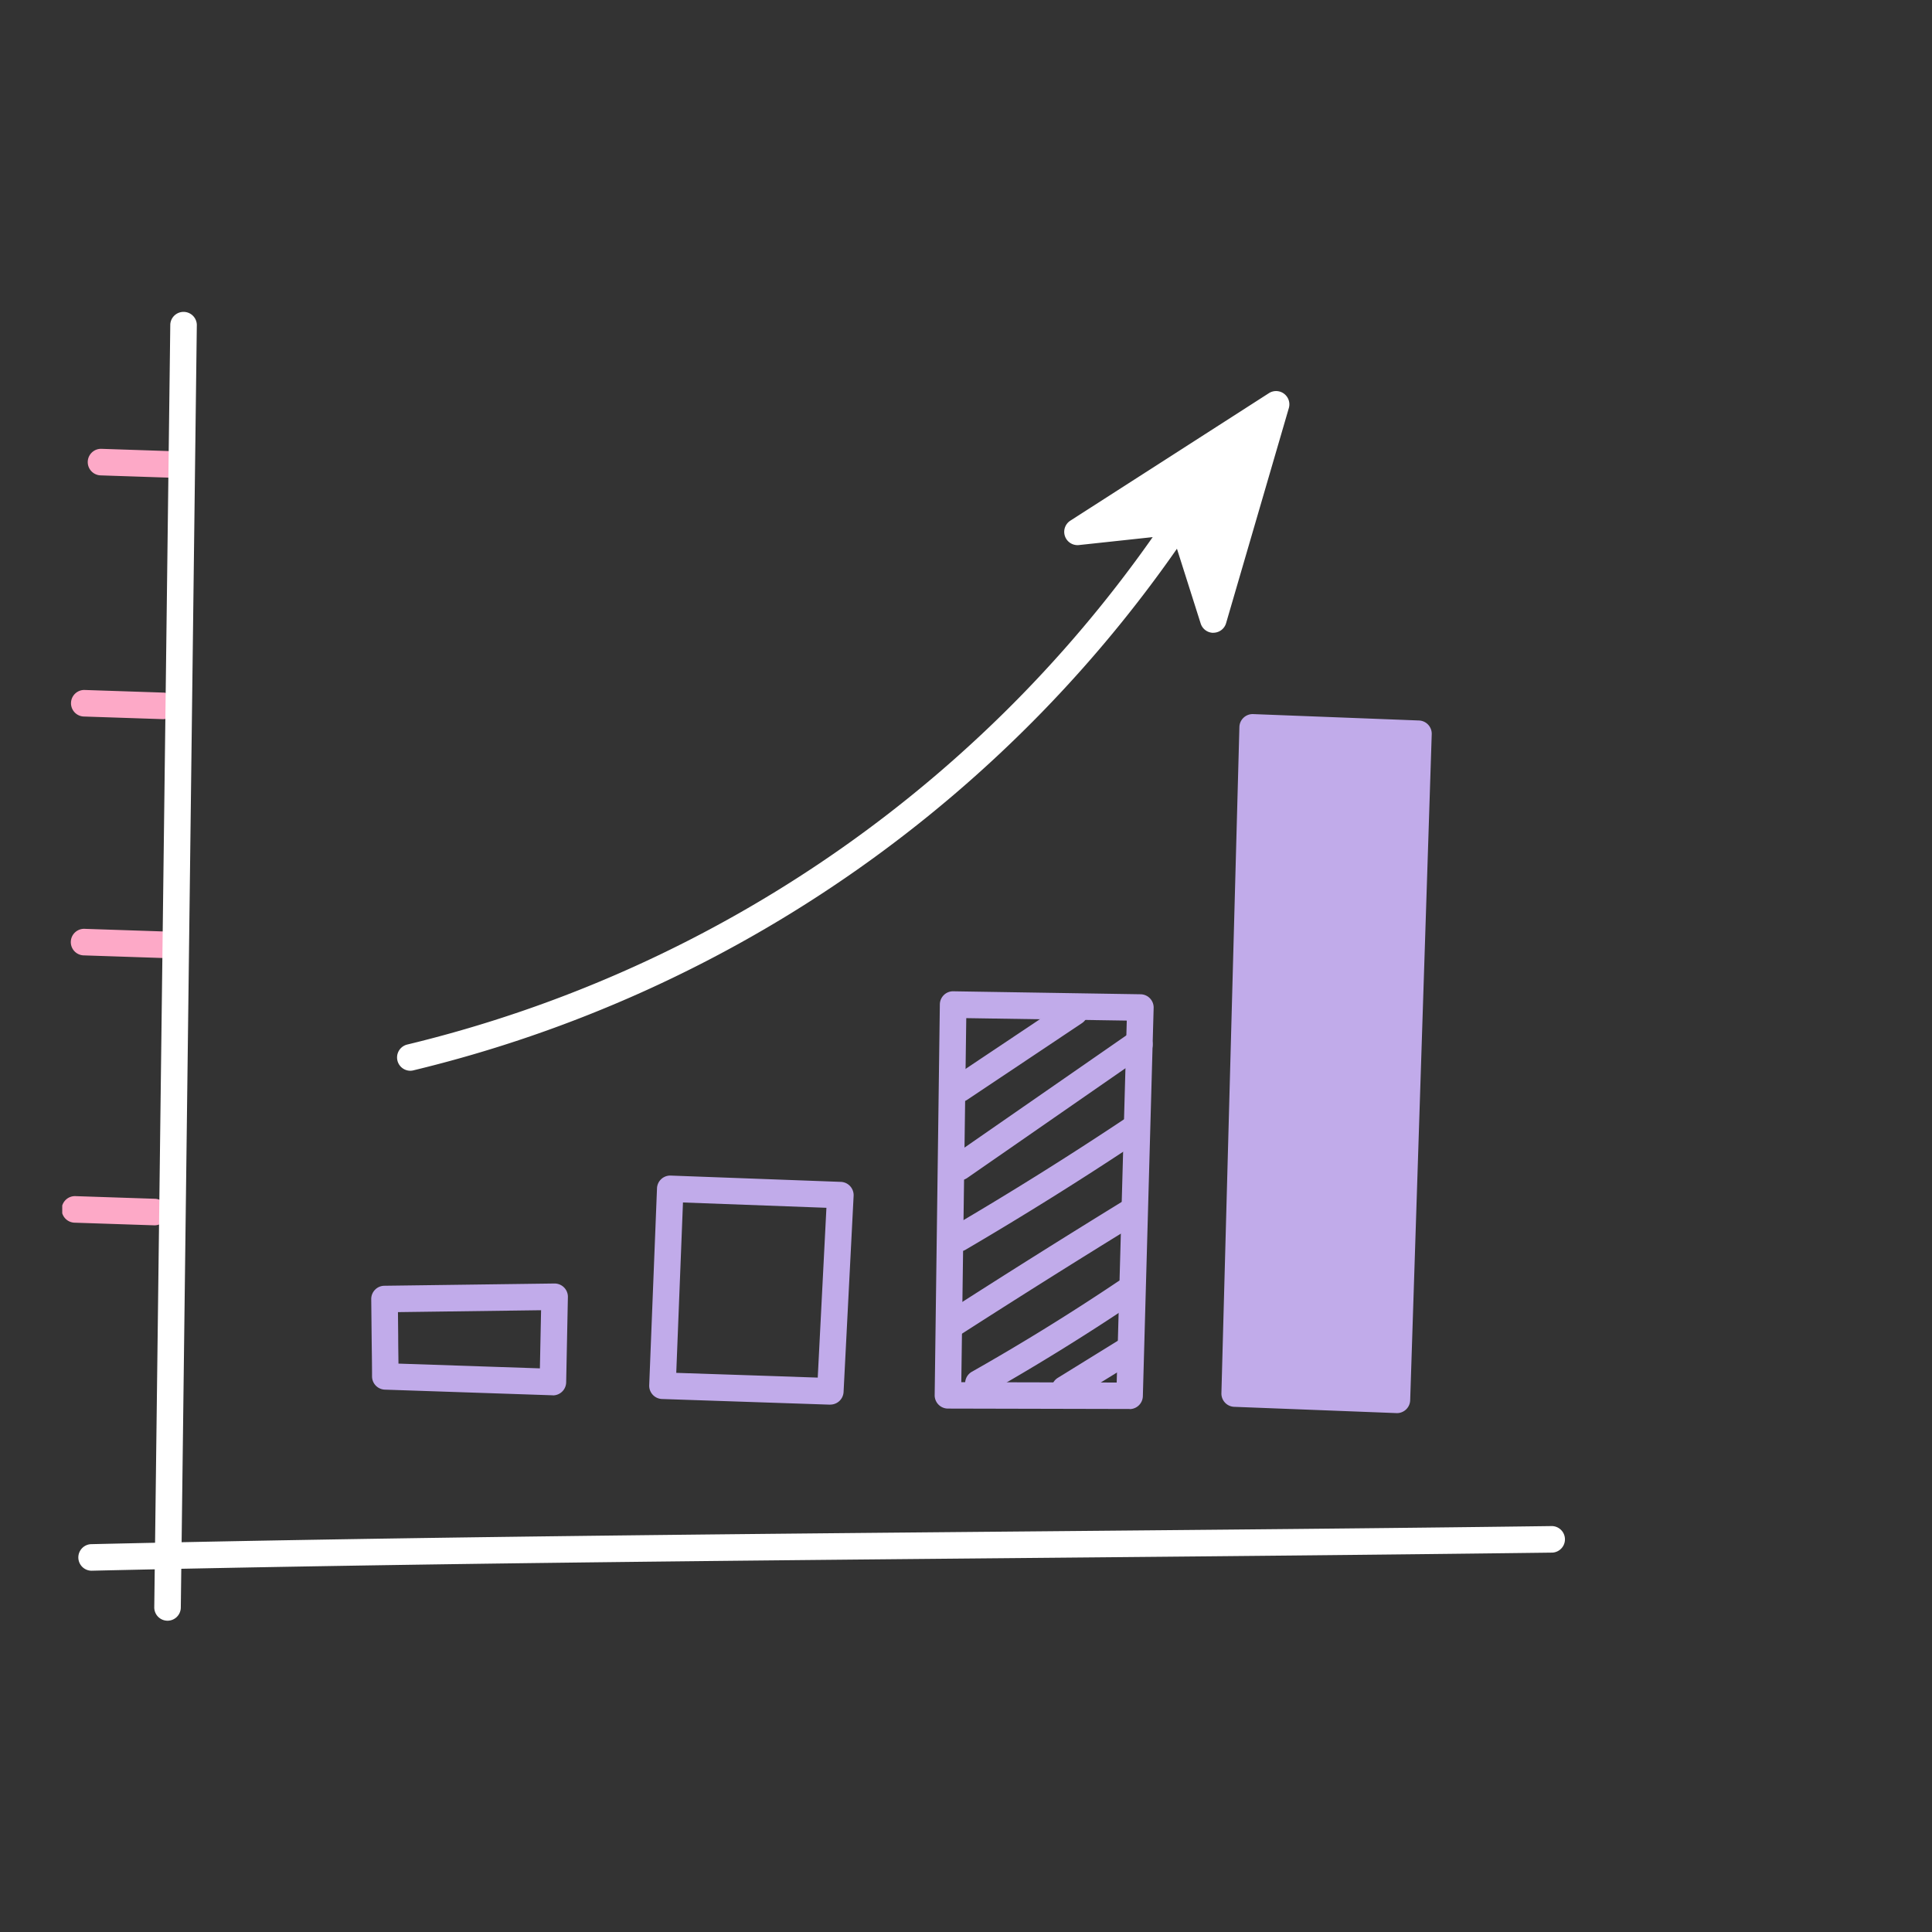
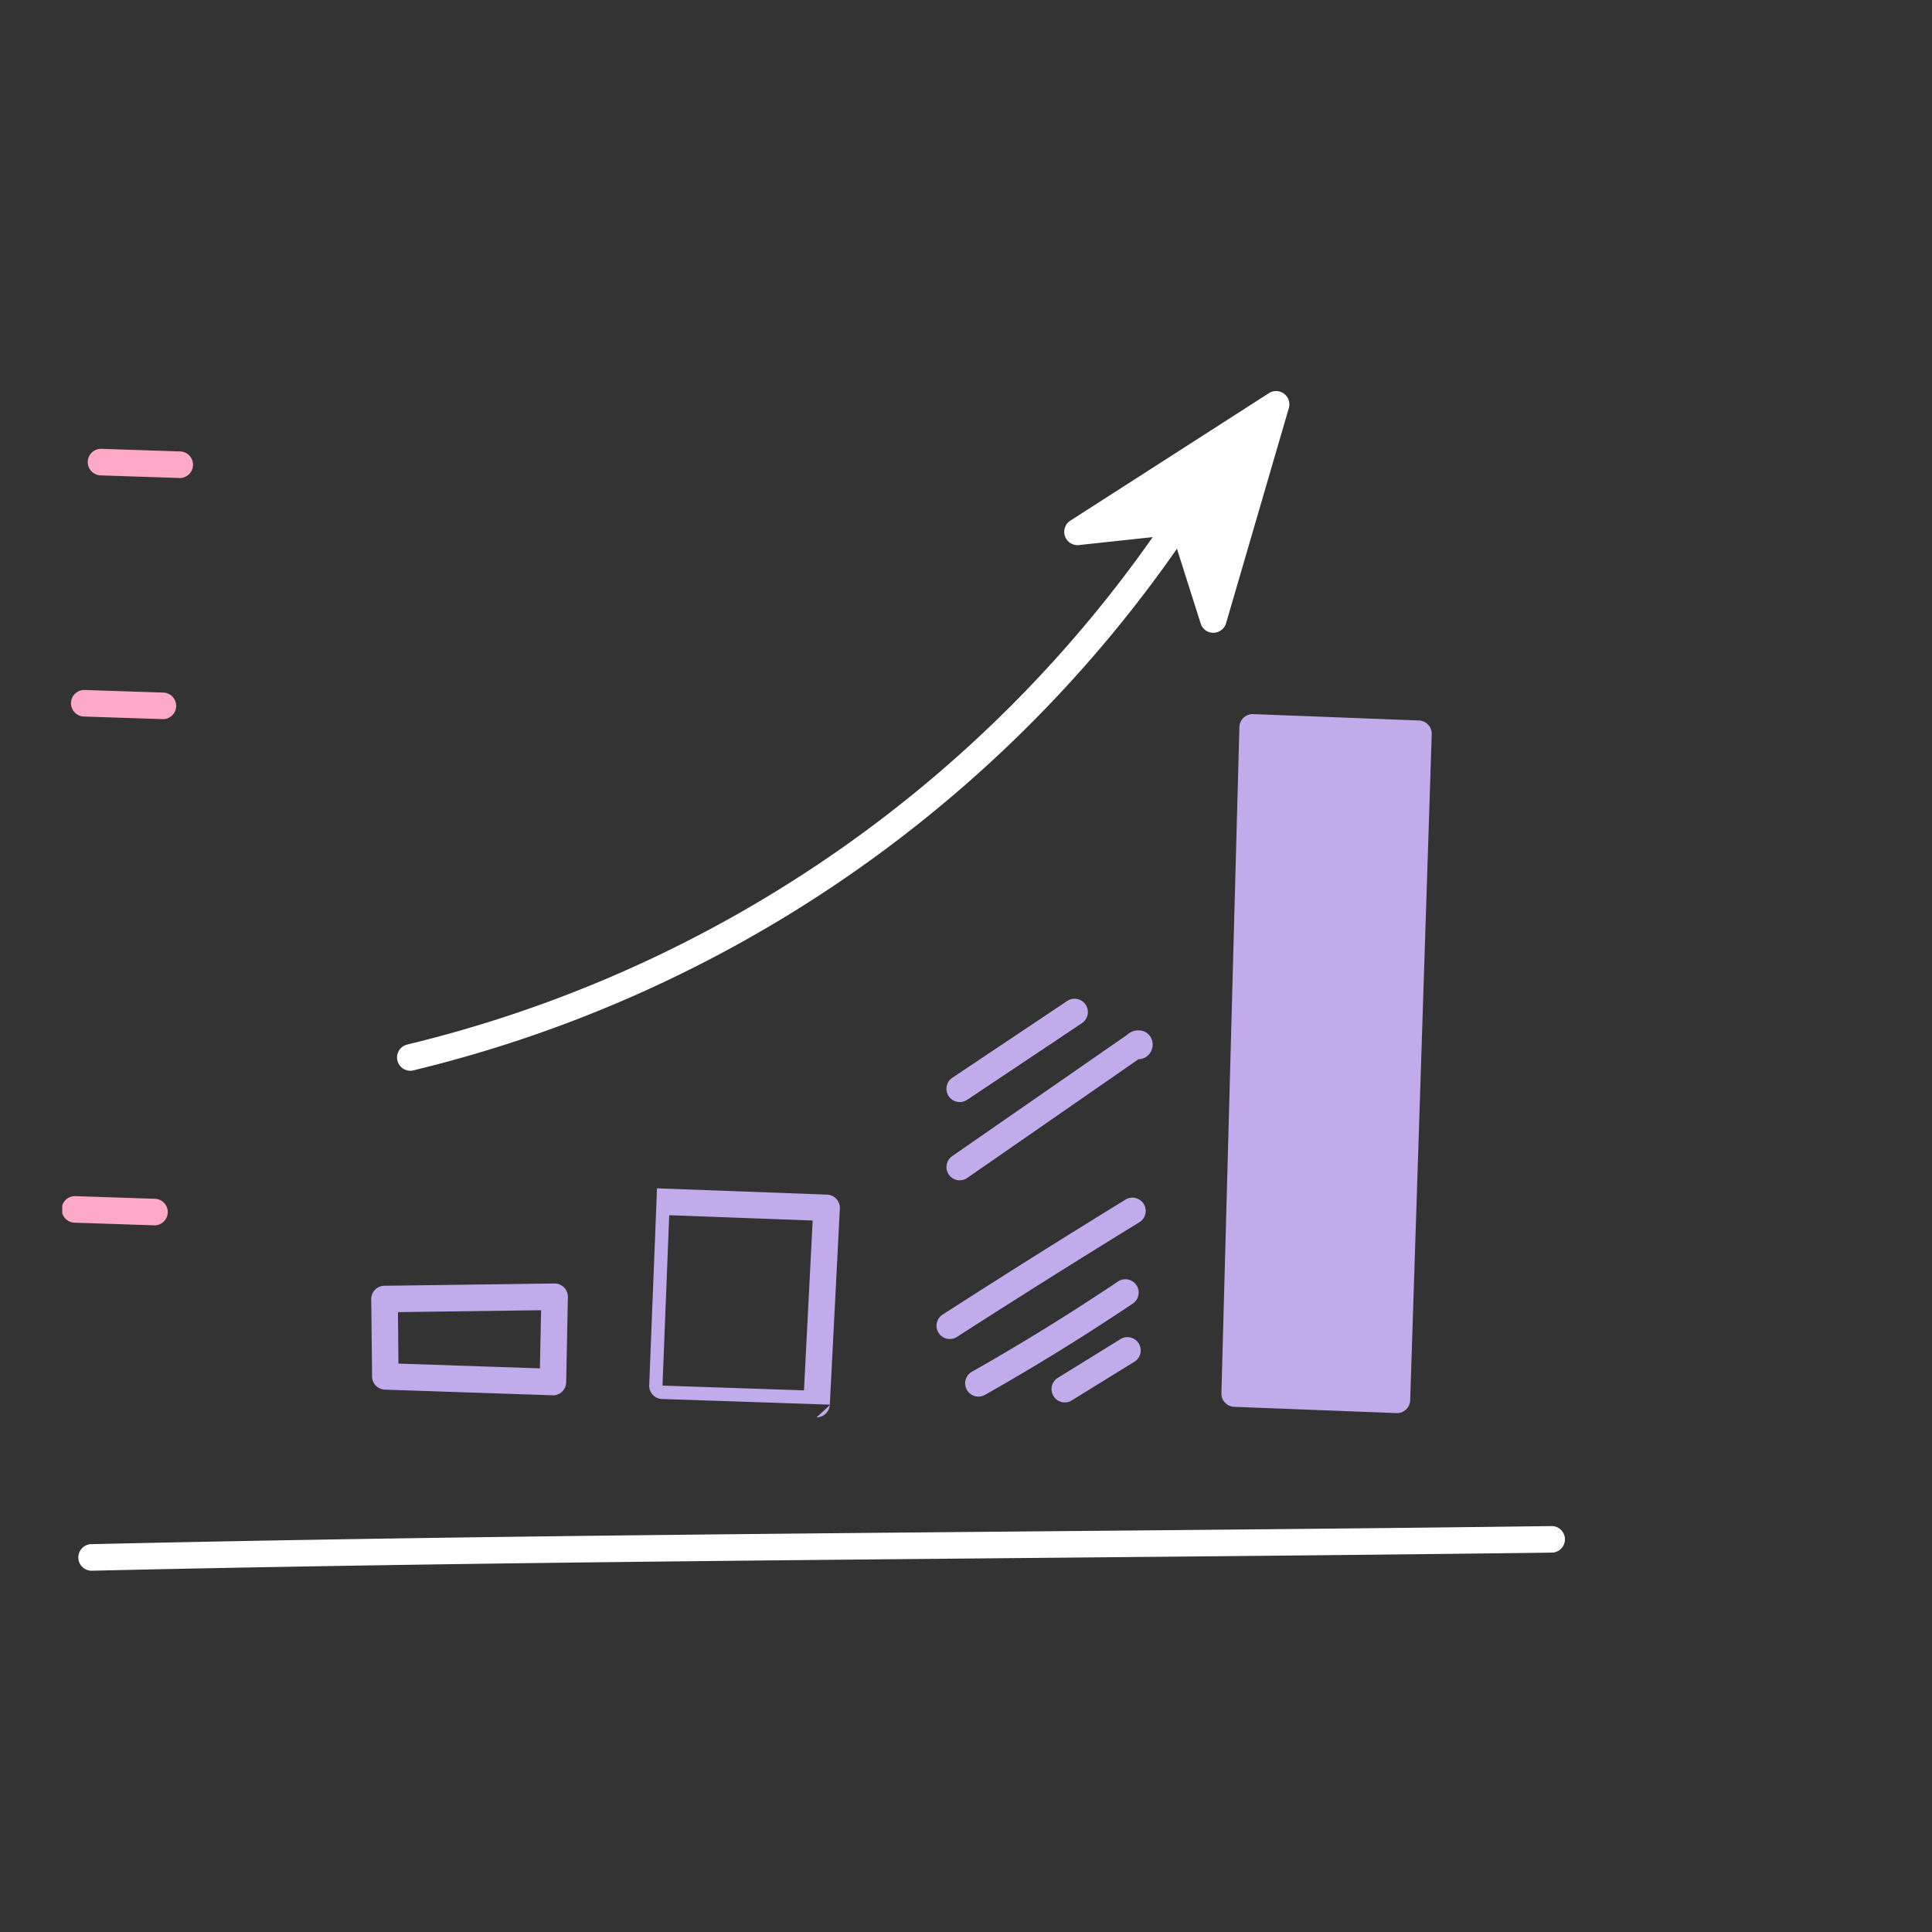
<svg xmlns="http://www.w3.org/2000/svg" width="65" height="65" viewBox="0 0 65 65">
  <rect x="0" y="0" width="65" height="65" fill="#333333" stroke="none" />
  <defs>
    <clipPath id="clip-path">
      <rect id="Rectangle_7418" data-name="Rectangle 7418" width="50.574" height="44.054" fill="none" />
    </clipPath>
    <clipPath id="clip-Icon-documents-securisez">
      <rect width="65" height="65" />
    </clipPath>
  </defs>
  <g id="Icon-documents-securisez" clip-path="url(#clip-Icon-documents-securisez)">
    <g id="Groupe_761" data-name="Groupe 761" transform="translate(2.094 10.473)">
      <g id="Groupe_525" data-name="Groupe 525" clip-path="url(#clip-path)">
        <path id="Tracé_7361" data-name="Tracé 7361" d="M259.544,204.942a.447.447,0,0,1-.248-.818l3.863-2.581a.447.447,0,1,1,.5.743l-3.863,2.581a.446.446,0,0,1-.248.075" transform="translate(-229.35 -178.338)" fill="#c1abea" />
        <path id="Tracé_7362" data-name="Tracé 7362" d="M259.558,215.746a.447.447,0,0,1-.255-.814l5.87-4.07.007-.006a.566.566,0,0,1,.486-.147.472.472,0,0,1,.381.493.492.492,0,0,1-.437.469l-.039,0-5.76,3.994a.445.445,0,0,1-.254.08" transform="translate(-229.362 -186.508)" fill="#c1abea" />
-         <path id="Tracé_7363" data-name="Tracé 7363" d="M259.3,240.318a.447.447,0,0,1-.226-.832c1.965-1.152,3.921-2.375,5.812-3.635a.514.514,0,0,1,.621.009.467.467,0,0,1,.131.552.48.48,0,0,1-.411.285c-1.857,1.234-3.774,2.431-5.7,3.56a.445.445,0,0,1-.225.061m6.335-4.126h0m0,0h0Z" transform="translate(-229.134 -208.685)" fill="#c1abea" />
        <path id="Tracé_7364" data-name="Tracé 7364" d="M256.628,264.568a.447.447,0,0,1-.242-.822c2.023-1.3,4.088-2.6,6.139-3.859a.447.447,0,1,1,.468.761c-2.046,1.256-4.106,2.551-6.123,3.849a.444.444,0,0,1-.241.071" transform="translate(-226.768 -229.991)" fill="#c1abea" />
        <path id="Tracé_7365" data-name="Tracé 7365" d="M265.013,287.6a.447.447,0,0,1-.22-.835c1.671-.946,3.327-1.969,4.921-3.04a.447.447,0,0,1,.5.741c-1.613,1.084-3.288,2.119-4.979,3.076a.445.445,0,0,1-.22.058" transform="translate(-234.191 -251.086)" fill="#c1abea" />
        <path id="Tracé_7366" data-name="Tracé 7366" d="M290.338,302.733a.447.447,0,0,1-.235-.827l2.125-1.313a.447.447,0,0,1,.469.76l-2.125,1.313a.444.444,0,0,1-.234.067" transform="translate(-256.608 -266.023)" fill="#c1abea" />
        <path id="Tracé_7367" data-name="Tracé 7367" d="M96.66,288.634h-.015l-5.637-.19a.447.447,0,0,1-.431-.442c0-.444-.009-.9-.014-1.347L90.55,285.4a.446.446,0,0,1,.441-.451l5.722-.076a.452.452,0,0,1,.323.132.446.446,0,0,1,.13.324l-.058,2.87a.447.447,0,0,1-.447.438m-5.195-1.069,4.758.16.04-1.956-4.815.064.008.813c0,.307.006.614.009.919" transform="translate(-80.154 -252.164)" fill="#c1abea" />
-         <path id="Tracé_7368" data-name="Tracé 7368" d="M178.094,260.953h-.015l-5.647-.19A.447.447,0,0,1,172,260.3l.262-6.625a.446.446,0,0,1,.463-.429l5.723.212a.447.447,0,0,1,.429.469l-.338,6.6a.447.447,0,0,1-.446.424m-5.183-1.068,4.76.16.292-5.713-4.826-.179Z" transform="translate(-152.252 -224.168)" fill="#c1abea" />
+         <path id="Tracé_7368" data-name="Tracé 7368" d="M178.094,260.953h-.015l-5.647-.19A.447.447,0,0,1,172,260.3l.262-6.625l5.723.212a.447.447,0,0,1,.429.469l-.338,6.6a.447.447,0,0,1-.446.424m-5.183-1.068,4.76.16.292-5.713-4.826-.179Z" transform="translate(-152.252 -224.168)" fill="#c1abea" />
        <path id="Tracé_7369" data-name="Tracé 7369" d="M349.046,144.543l.725-22.41-5.578-.215-.605,22.414Z" transform="translate(-304.141 -107.921)" fill="#c1abea" />
        <path id="Tracé_7370" data-name="Tracé 7370" d="M345.6,141.546h-.017l-5.458-.211a.447.447,0,0,1-.429-.458l.605-22.414a.447.447,0,0,1,.464-.434l5.578.215a.447.447,0,0,1,.429.461l-.725,22.41a.447.447,0,0,1-.446.432m-5-1.086,4.567.176.7-21.517-4.683-.18Z" transform="translate(-300.697 -104.477)" fill="#c1abea" />
-         <path id="Tracé_7371" data-name="Tracé 7371" d="M262.21,213.313h0l-6.115-.014a.447.447,0,0,1-.446-.452l.174-13.147a.447.447,0,0,1,.135-.314.441.441,0,0,1,.318-.126l6.3.1a.446.446,0,0,1,.44.459l-.363,13.064a.447.447,0,0,1-.446.434m-5.662-.906,5.228.012.339-12.177-5.4-.083Z" transform="translate(-226.297 -176.382)" fill="#c1abea" />
        <path id="Tracé_7372" data-name="Tracé 7372" d="M5.036,357.479a.447.447,0,0,1-.01-.893c10.47-.239,20.876-.333,31.894-.432,5.625-.051,11.441-.1,17.265-.177h.006a.447.447,0,0,1,.006.893c-5.826.074-11.643.126-17.268.177-11.014.1-21.418.193-31.881.432h-.01" transform="translate(-4.063 -315.107)" fill="#fff" />
        <path id="Tracé_7373" data-name="Tracé 7373" d="M10.5,41.281h-.015l-2.672-.089a.447.447,0,0,1,.015-.893h.015l2.672.089a.447.447,0,0,1-.014.893" transform="translate(-6.535 -35.672)" fill="#fda9c7" />
        <path id="Tracé_7374" data-name="Tracé 7374" d="M5.591,111.948H5.575L2.9,111.859a.447.447,0,0,1,.03-.893l2.672.089a.447.447,0,0,1-.015.893" transform="translate(-2.188 -98.226)" fill="#fda9c7" />
-         <path id="Tracé_7375" data-name="Tracé 7375" d="M5.76,181.944H5.745l-2.672-.089a.447.447,0,1,1,.03-.893l2.672.089a.447.447,0,0,1-.015.893" transform="translate(-2.338 -160.185)" fill="#fda9c7" />
        <path id="Tracé_7376" data-name="Tracé 7376" d="M3.119,260.277H3.1l-2.672-.089a.447.447,0,1,1,.03-.893l2.672.089a.447.447,0,0,1-.015.893" transform="translate(0 -229.525)" fill="#fda9c7" />
        <path id="Tracé_7377" data-name="Tracé 7377" d="M304.186,27.267,297.5,31.558l3.515-.378,1.056,3.328Z" transform="translate(-263.346 -24.137)" fill="#fff" />
        <path id="Tracé_7378" data-name="Tracé 7378" d="M298.631,31.511a.447.447,0,0,1-.426-.311l-.946-2.98-3.152.339a.447.447,0,0,1-.289-.82l6.683-4.291a.447.447,0,0,1,.67.5l-2.112,7.24a.447.447,0,0,1-.424.321h-.005m-1.056-4.221A.446.446,0,0,1,298,27.6l.613,1.93,1.367-4.687-4.087,2.624,1.634-.176.048,0" transform="translate(-259.903 -20.694)" fill="#fff" />
        <path id="Tracé_7379" data-name="Tracé 7379" d="M98.514,74.629a.447.447,0,0,1-.1-.881,42.96,42.96,0,0,0,25.782-18.1.447.447,0,1,1,.747.489A43.862,43.862,0,0,1,98.618,74.617a.446.446,0,0,1-.1.012" transform="translate(-86.809 -49.078)" fill="#fff" />
-         <path id="Tracé_7380" data-name="Tracé 7380" d="M27.422,44.054h-.006a.447.447,0,0,1-.441-.452L27.514.441a.447.447,0,0,1,.893.011l-.539,43.161a.447.447,0,0,1-.447.441" transform="translate(-23.879 0)" fill="#fff" />
      </g>
    </g>
  </g>
</svg>